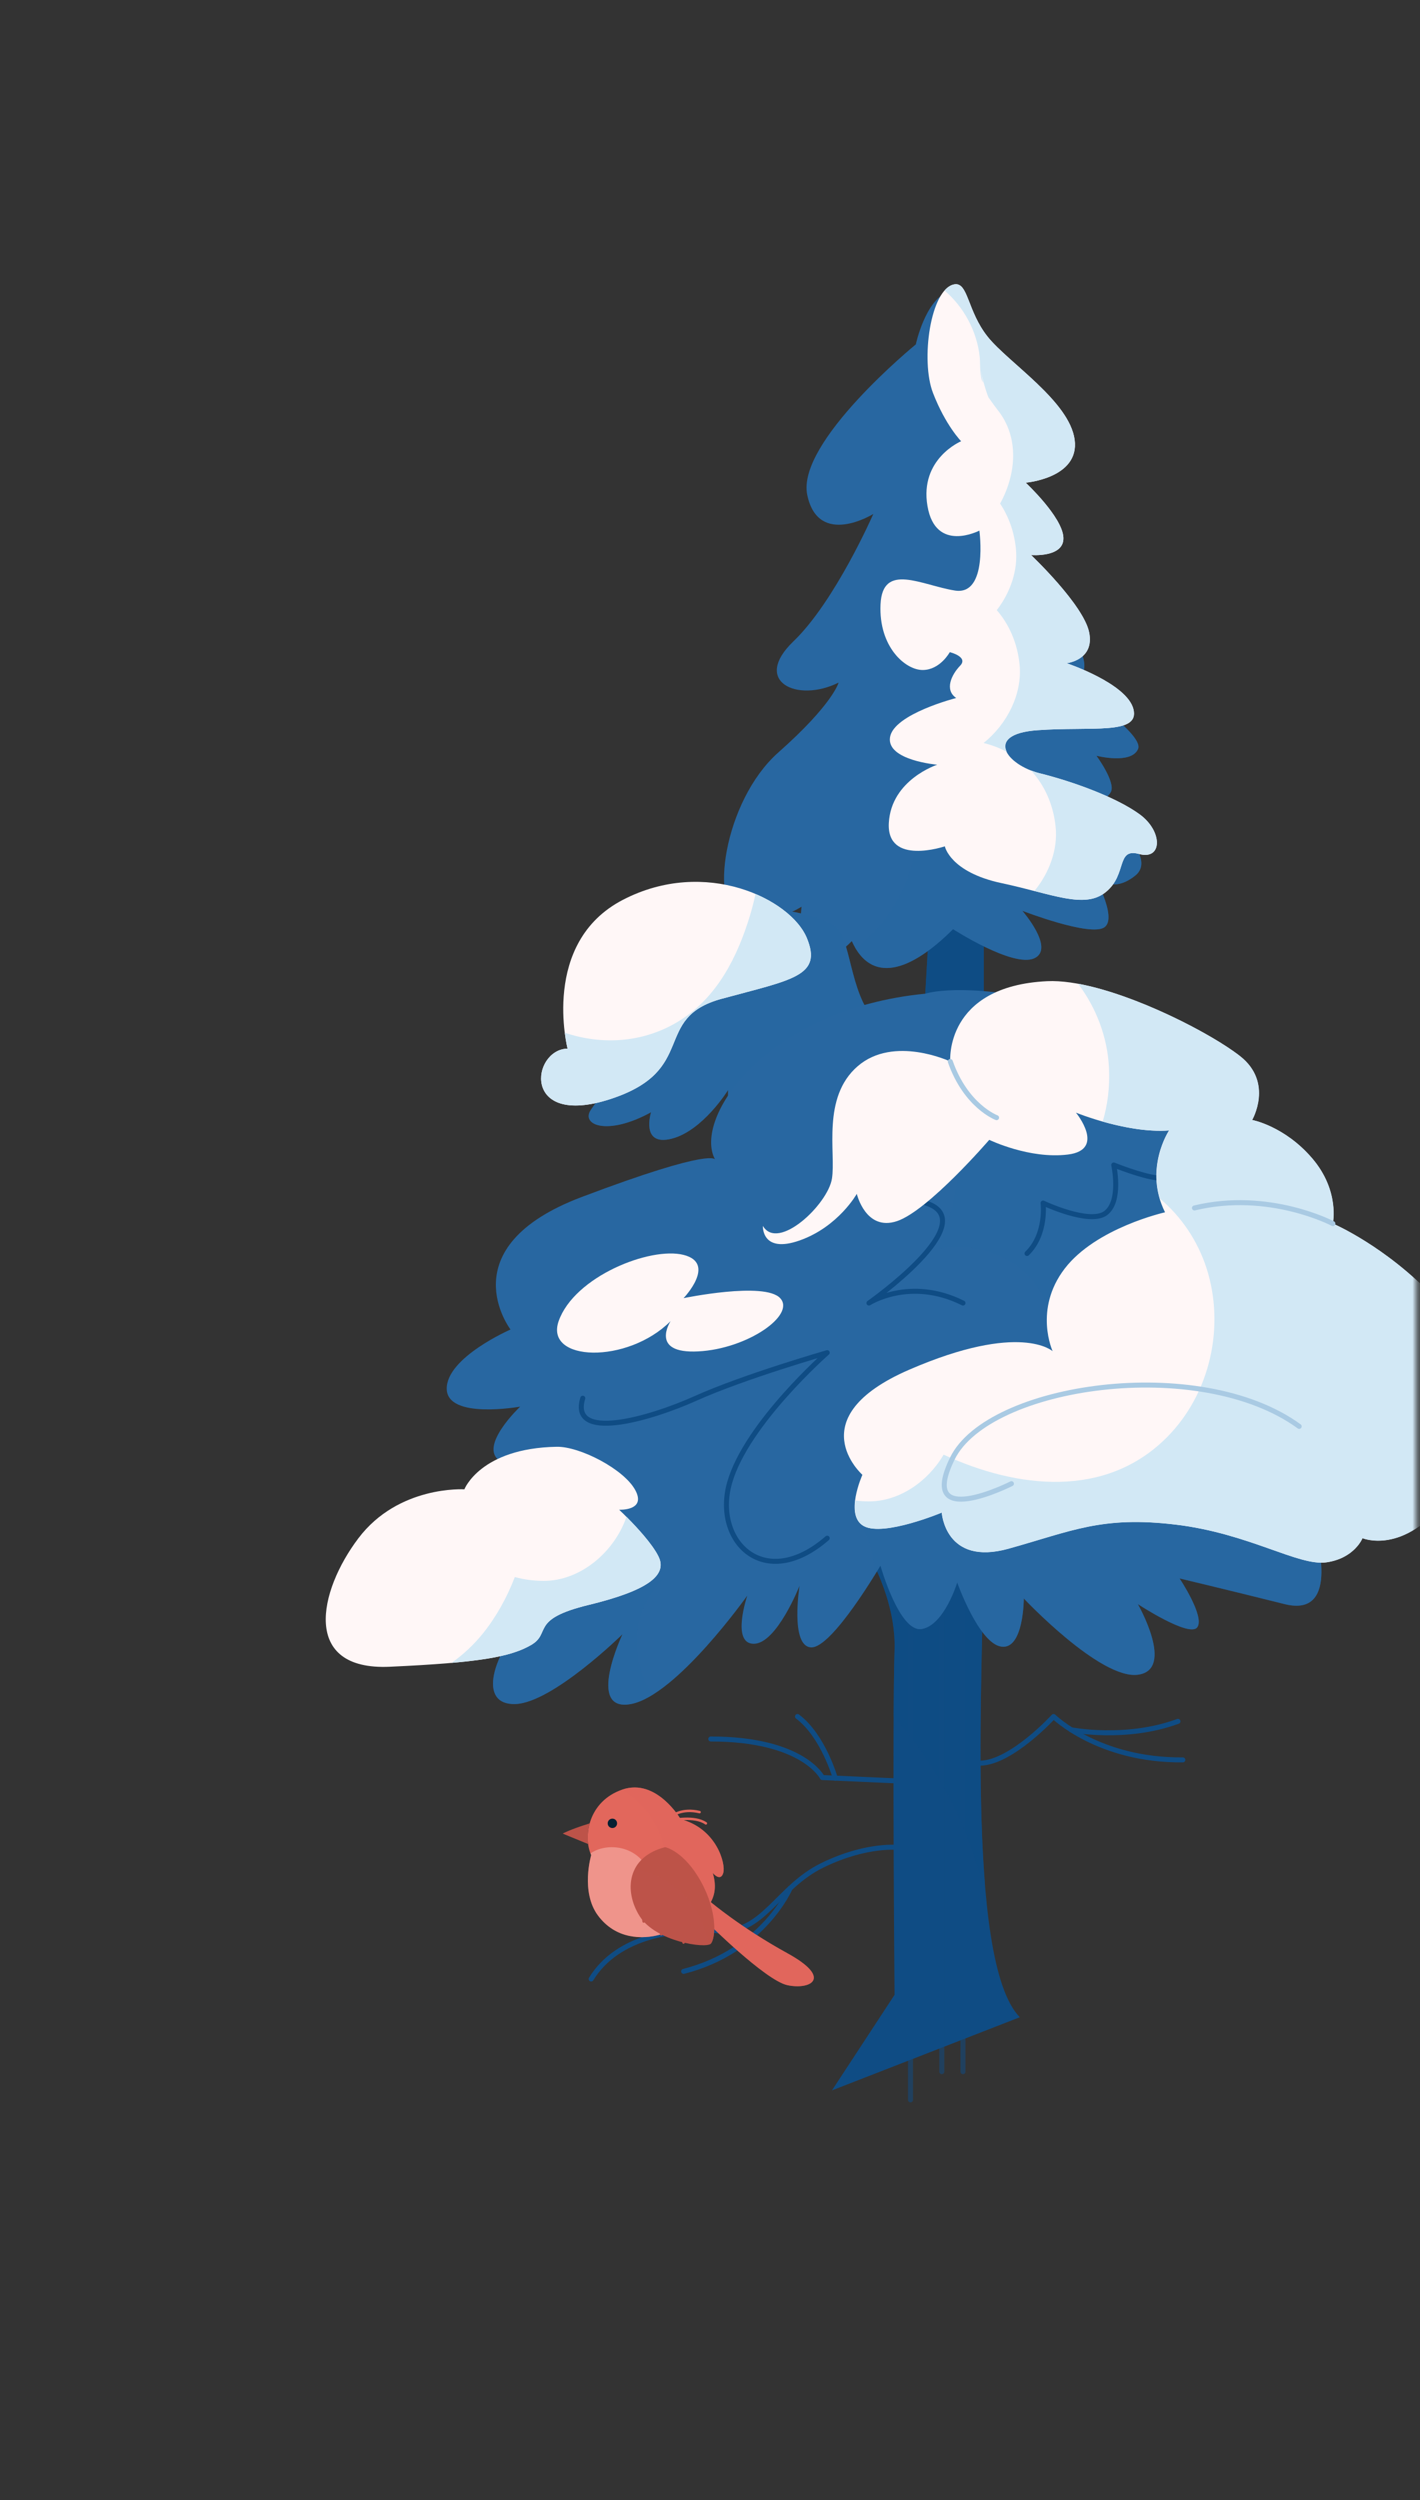
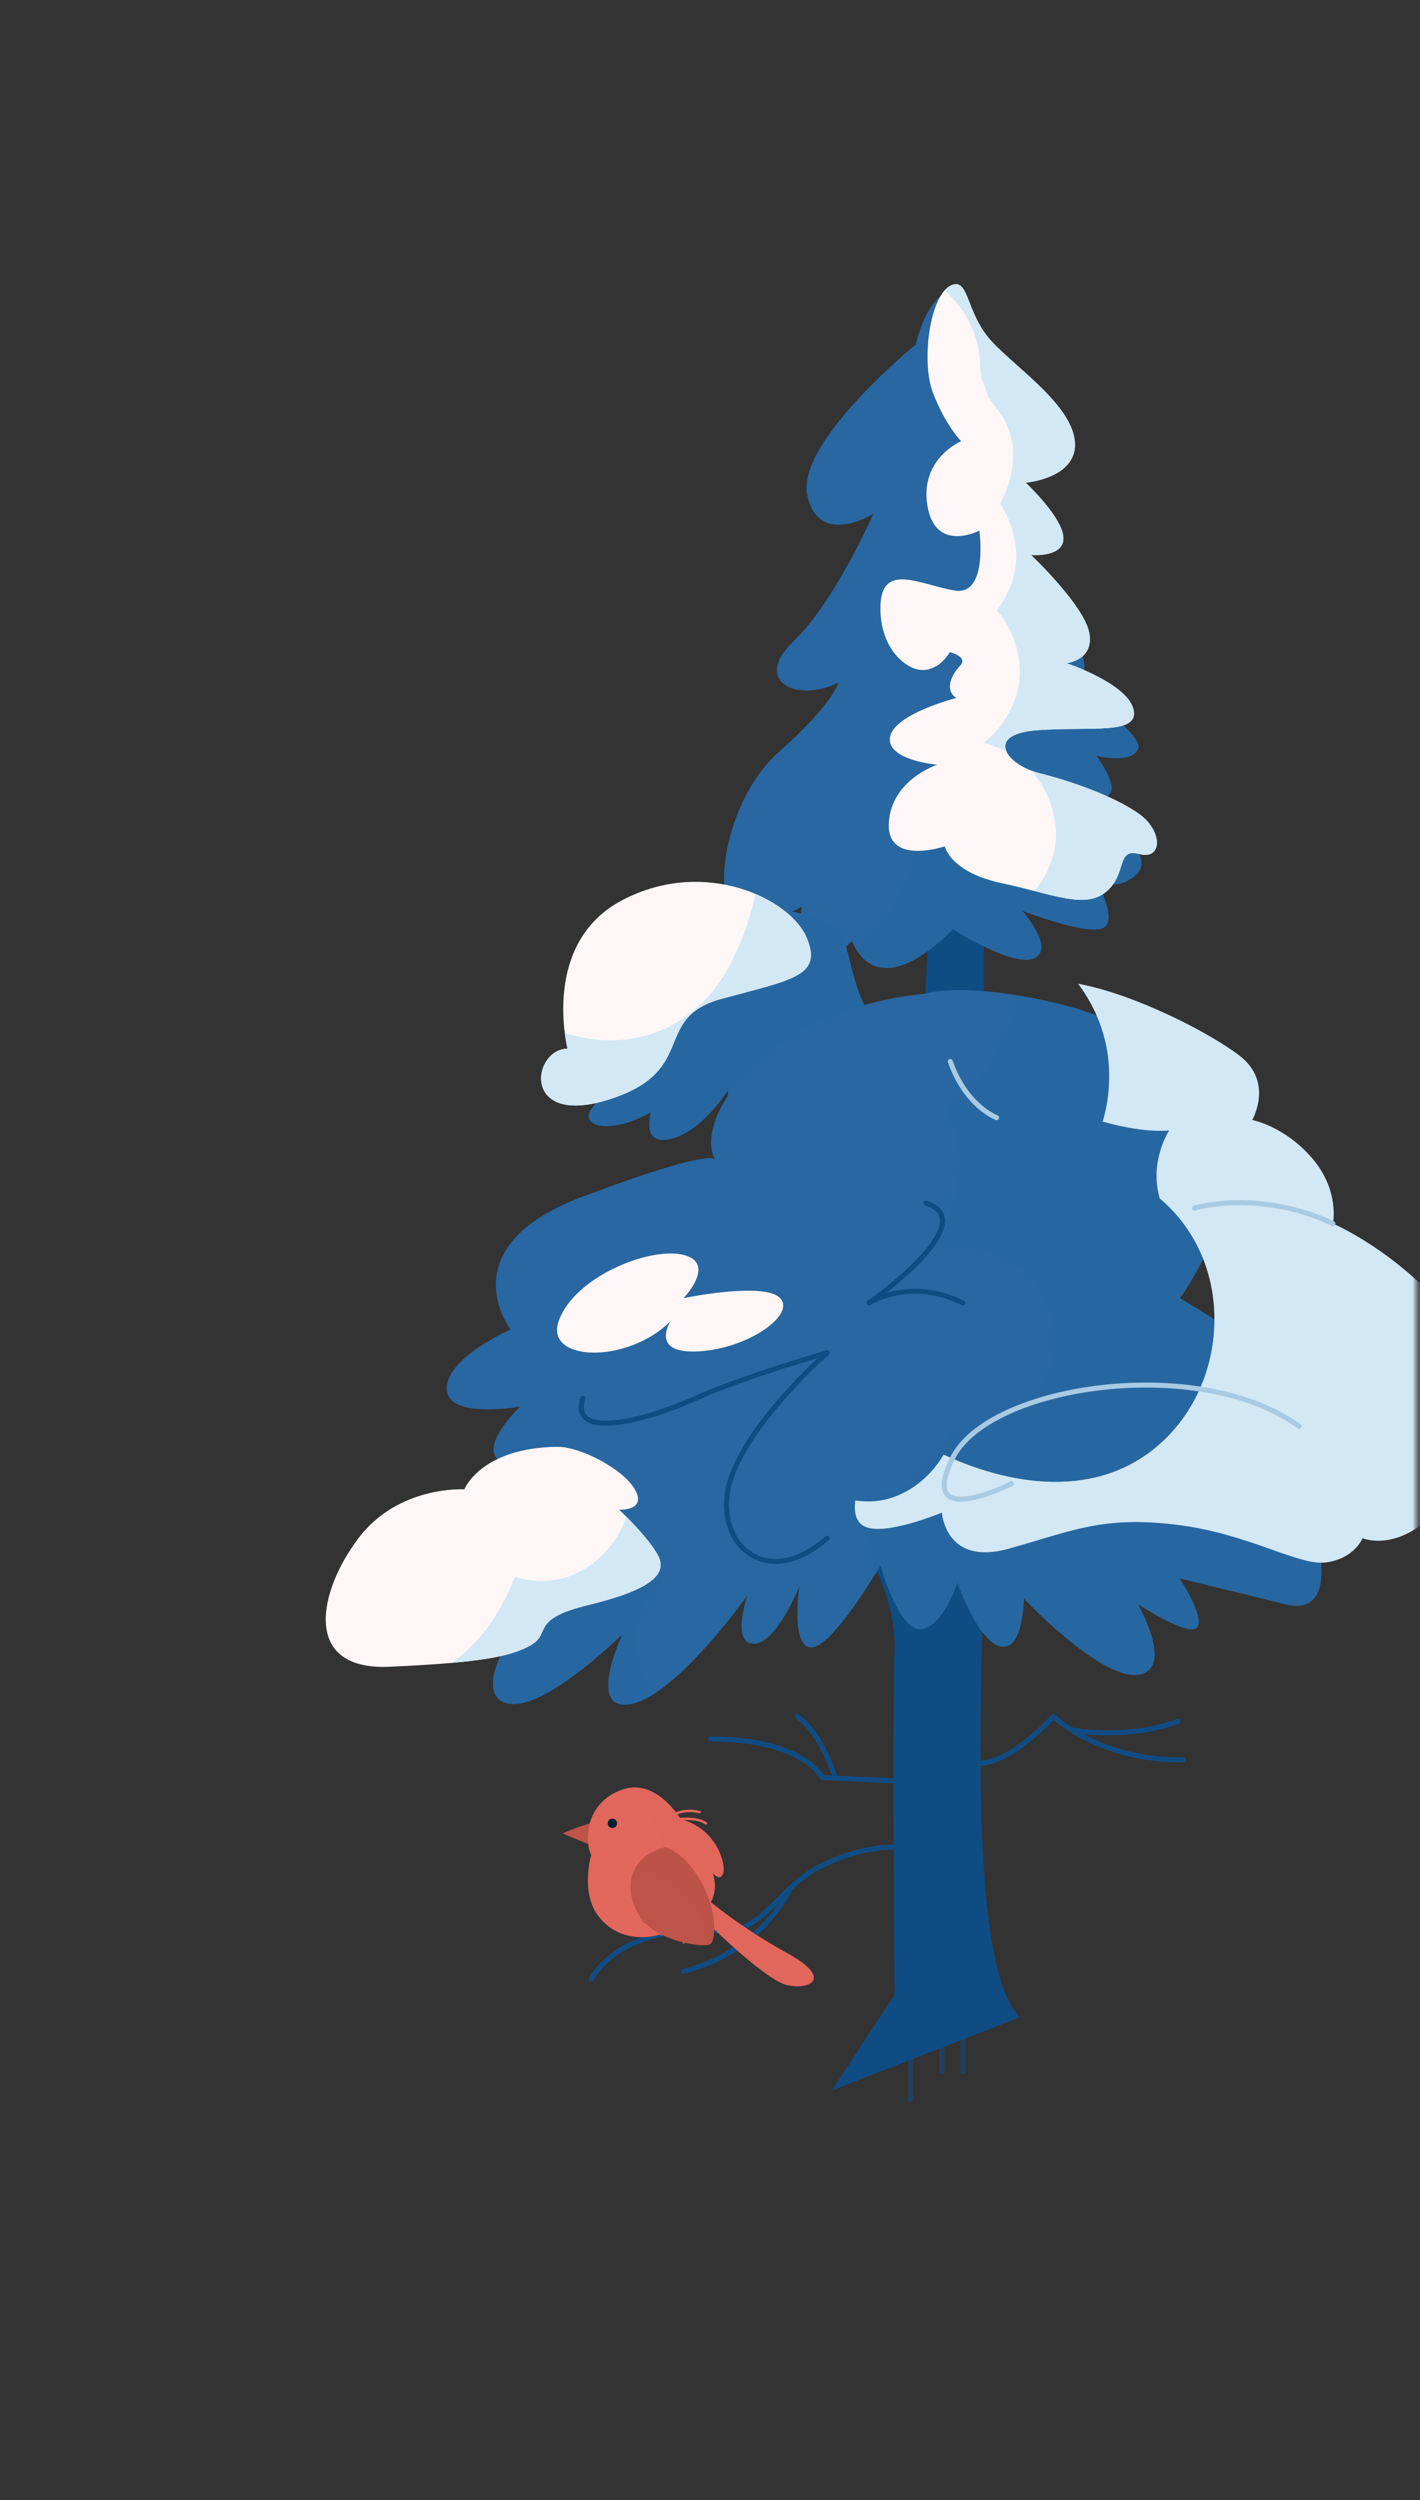
<svg xmlns="http://www.w3.org/2000/svg" width="284" height="500" viewBox="0 0 284 500" fill="none">
  <rect x="0" y="0" width="284" height="500" fill="#333333" stroke="none" />
  <mask id="mask0_1041_1133" style="mask-type:luminance" maskUnits="userSpaceOnUse" x="0" y="0" width="284" height="500">
    <path d="M283.34 500H141.67H0V250V0H141.67H283.34V250V500Z" fill="white" />
  </mask>
  <g mask="url(#mask0_1041_1133)">
    <path d="M142.156 347.766C160.616 347.766 164.466 355.476 164.466 355.476L178.696 356.116" stroke="#0F4C84" stroke-miterlimit="10" stroke-linecap="round" stroke-linejoin="round" />
    <path d="M159.5 343.273C164.64 347.123 167.05 355.593 167.05 355.593" stroke="#0F4C84" stroke-miterlimit="10" stroke-linecap="round" stroke-linejoin="round" />
    <path d="M196.117 352.603C202.367 352.423 210.717 343.273 210.717 343.273C210.717 343.273 219.707 352.103 236.567 351.943" stroke="#0F4C84" stroke-miterlimit="10" stroke-linecap="round" stroke-linejoin="round" />
    <path d="M235.594 344.234C225.164 348.084 214.234 345.924 214.234 345.924" stroke="#0F4C84" stroke-miterlimit="10" stroke-linecap="round" stroke-linejoin="round" />
    <path d="M118.234 395.761C123.534 387.091 135.254 385.491 143.924 386.131C152.594 386.771 155.484 377.411 164.474 373.021C173.464 368.631 179.884 369.471 179.884 369.471" stroke="#0F4C84" stroke-miterlimit="10" stroke-linecap="round" stroke-linejoin="round" />
    <path d="M136.727 394.241C152.677 390.151 158.007 377.641 158.007 377.641" stroke="#0F4C84" stroke-miterlimit="10" stroke-linecap="round" stroke-linejoin="round" />
    <path d="M203.961 403.41C192.881 392.07 196.761 332 196.761 307.61C196.761 283.22 196.761 101.18 196.761 101.18C196.761 101.18 189.521 102.98 189.031 115.81C188.551 128.63 184.211 234.15 180.841 247.13C177.471 260.11 175.061 288.7 175.061 288.7L166.391 299.97C166.391 299.97 179.391 314.53 178.911 329.94C178.431 345.35 178.911 398.93 178.911 398.93L166.391 418.04L203.961 403.41Z" fill="#0F4C84" />
    <path opacity="0.65" d="M178.921 329.94C178.821 333.05 178.761 337.72 178.731 343.18C187.181 353.04 193.231 364.23 196.311 376.46C196.531 376.49 196.751 376.52 196.971 376.56C195.161 353.8 196.761 323.31 196.761 307.61C196.761 283.22 196.761 101.18 196.761 101.18C196.761 101.18 189.521 102.98 189.031 115.81C188.551 128.63 184.211 234.15 180.841 247.13C177.471 260.11 175.061 288.7 175.061 288.7L166.391 299.97C166.391 299.97 179.401 314.53 178.921 329.94Z" fill="#0F4C84" />
    <g opacity="0.53">
      <path d="M192.594 285.25V414.3" stroke="#0F4C84" stroke-miterlimit="10" stroke-linecap="round" stroke-linejoin="round" />
      <path d="M188.359 299.727V414.297" stroke="#0F4C84" stroke-miterlimit="10" stroke-linecap="round" stroke-linejoin="round" />
      <path d="M182.102 299.727V419.937" stroke="#0F4C84" stroke-miterlimit="10" stroke-linecap="round" stroke-linejoin="round" />
    </g>
    <path d="M170.355 188.21C174.225 196.75 181.905 194.5 190.615 185.81C190.615 185.81 202.635 193.57 206.855 191.64C211.075 189.71 204.465 182.14 204.465 182.14C204.465 182.14 218.035 187.39 220.865 185.45C223.695 183.51 218.415 174.37 218.415 174.37C218.415 174.37 221.615 179.47 227.055 175.1C232.495 170.73 217.925 160.32 217.925 160.32C217.925 160.32 221.165 160.35 222.175 158.38C223.185 156.41 219.285 151.13 219.285 151.13C219.285 151.13 226.265 152.93 227.615 149.78C228.965 146.63 213.385 136.5 213.385 136.5C213.385 136.5 218.245 136.18 216.495 131.08C214.745 125.98 206.225 111 206.225 111C206.225 111 211.425 108.05 207.915 103.89C204.395 99.73 201.265 96.81 201.265 96.81L189.505 75.76C189.505 75.76 194.065 56.51 189.525 58.36C184.985 60.22 183.165 68.87 183.165 68.87C183.165 68.87 159.205 88.43 161.455 99.01C163.705 109.59 174.665 102.78 174.665 102.78C174.665 102.78 167.025 120.26 158.685 128.26C150.335 136.26 159.395 140.64 167.715 136.51C167.715 136.51 166.635 140.77 155.665 150.48C144.695 160.19 141.655 181.92 148.295 183.45C154.935 184.98 160.315 181.32 160.315 181.32C160.315 181.32 158.885 192.53 162.765 192.39C166.635 192.25 170.355 188.21 170.355 188.21Z" fill="#2867A1" />
    <path opacity="0.49" d="M217.911 160.322C217.911 160.322 221.151 160.352 222.161 158.382C223.171 156.412 219.271 151.132 219.271 151.132C219.271 151.132 226.251 152.932 227.601 149.782C228.951 146.632 213.371 136.502 213.371 136.502C213.371 136.502 218.231 136.182 216.481 131.082C214.861 126.352 207.431 113.152 206.351 111.242C204.951 118.712 200.091 126.002 195.241 131.392C196.651 134.822 197.111 138.642 196.371 142.272C194.671 150.602 190.101 157.922 183.991 164.092C183.181 172.512 180.601 180.572 174.301 186.842C173.241 187.892 172.151 188.772 171.031 189.522C175.081 196.482 182.391 194.022 190.611 185.812C190.611 185.812 202.631 193.572 206.851 191.642C211.071 189.712 204.461 182.142 204.461 182.142C204.461 182.142 218.031 187.392 220.861 185.452C223.691 183.512 218.411 174.372 218.411 174.372C218.411 174.372 221.611 179.472 227.051 175.102C232.481 170.732 217.911 160.322 217.911 160.322Z" fill="#2867A1" />
    <path d="M176.084 204.967C170.064 200.387 170.424 188.717 167.414 185.587C164.404 182.457 139.484 176.197 127.924 190.527C116.364 204.857 123.104 208.347 122.624 212.557C122.144 216.767 120.214 218.937 118.174 221.947C116.124 224.957 121.424 227.247 130.214 222.427C130.214 222.427 128.044 229.287 134.304 227.727C140.564 226.157 145.624 217.977 145.624 217.977C145.624 217.977 145.024 226.527 149.714 225.807C154.414 225.087 167.174 214.487 167.174 214.487L176.084 204.967Z" fill="#2867A1" />
    <path opacity="0.49" d="M176.084 204.967C170.064 200.387 170.424 188.717 167.414 185.587C164.404 182.457 139.484 176.197 127.924 190.527C116.364 204.857 123.104 208.347 122.624 212.557C122.144 216.767 120.214 218.937 118.174 221.947C116.124 224.957 121.424 227.247 130.214 222.427C130.214 222.427 128.044 229.287 134.304 227.727C140.564 226.157 145.624 217.977 145.624 217.977C145.624 217.977 145.024 226.527 149.714 225.807C154.414 225.087 167.174 214.487 167.174 214.487L176.084 204.967Z" fill="#2867A1" />
    <path d="M185.064 198.718C153.154 201.828 138.464 223.738 143.044 231.928C143.044 231.928 143.044 229.278 116.314 239.388C89.584 249.498 102.104 265.878 102.104 265.878C102.104 265.878 89.344 271.428 89.344 277.688C89.344 283.948 104.034 281.298 104.034 281.298C104.034 281.298 95.604 289.248 99.944 292.138C104.274 295.028 115.034 293.098 115.034 293.098C115.034 293.098 114.874 312.848 106.444 321.998C98.014 331.148 95.604 341.018 103.074 340.778C110.534 340.538 124.504 326.808 124.504 326.808C124.504 326.808 117.094 342.478 126.194 340.778C135.294 339.078 149.454 319.098 149.454 319.098C149.454 319.098 146.184 328.728 150.754 328.728C155.334 328.728 159.904 317.148 159.904 317.148C159.904 317.148 157.994 329.208 162.204 329.448C166.414 329.688 176.094 313.078 176.094 313.078C176.094 313.078 179.894 326.568 184.384 325.758C188.874 324.958 191.444 316.448 191.444 316.448C191.444 316.448 195.774 328.648 200.274 329.288C204.764 329.928 204.764 319.658 204.764 319.658C204.764 319.658 220.014 335.868 227.564 334.908C235.114 333.948 227.564 320.778 227.564 320.778C227.564 320.778 237.834 327.518 239.444 325.438C241.054 323.348 235.914 315.648 235.914 315.648C235.914 315.648 245.384 317.898 256.944 320.788C268.504 323.678 262.964 306.098 262.964 306.098C262.964 306.098 278.134 303.928 273.564 291.408C268.984 278.888 235.994 259.608 235.994 259.608C235.994 259.608 251.164 238.818 241.534 227.948C231.904 217.078 223.554 209.378 223.554 209.378C223.554 209.378 229.504 204.878 210.954 200.548C192.404 196.218 185.064 198.718 185.064 198.718Z" fill="#2867A1" />
    <path opacity="0.49" d="M127.753 324.647C128.573 320.797 130.403 318.087 132.873 315.607C130.843 316.557 128.653 317.107 126.403 317.107C120.683 317.107 115.663 314.997 112.123 311.367C110.863 315.327 109.043 319.167 106.443 321.987C98.013 331.137 95.603 341.007 103.073 340.767C110.533 340.527 124.503 326.797 124.503 326.797C124.503 326.797 117.093 342.467 126.193 340.767C127.563 340.507 129.053 339.837 130.583 338.877C130.503 338.767 130.423 338.657 130.343 338.557C127.653 334.807 126.813 329.087 127.753 324.647Z" fill="#2867A1" />
    <path opacity="0.49" d="M273.55 291.41C268.97 278.89 235.98 259.61 235.98 259.61C235.98 259.61 251.15 238.82 241.52 227.95C231.89 217.08 223.54 209.38 223.54 209.38C223.54 209.38 229.49 204.88 210.94 200.55C208.24 199.92 205.78 199.44 203.54 199.07C203.36 201.47 202.76 203.84 201.76 206.03C199.03 211.93 194.58 217.95 189.14 221.82C191.27 225.77 192.11 230.53 191.55 235.07C190.94 240.02 189.55 245.03 187.62 249.84C188.82 249.53 190.05 249.36 191.3 249.36C201.68 249.36 209.79 256.27 210.87 266.73C211.86 276.26 203.19 286.3 193.5 286.3C192.27 286.3 191.08 286.19 189.92 286C187.67 293.06 180.91 299.01 173.51 299.13C173.08 300.81 172.4 302.44 171.5 303.97C171.66 304.19 171.81 304.41 171.95 304.63C174.08 307.9 174.86 311.49 174.8 315.21C175.59 313.93 176.08 313.1 176.08 313.1C176.08 313.1 179.88 326.58 184.37 325.78C188.86 324.98 191.43 316.47 191.43 316.47C191.43 316.47 195.76 328.67 200.26 329.31C204.75 329.95 204.75 319.68 204.75 319.68C204.75 319.68 220 335.89 227.55 334.93C235.1 333.97 227.55 320.8 227.55 320.8C227.55 320.8 237.82 327.54 239.43 325.46C241.04 323.37 235.9 315.67 235.9 315.67C235.9 315.67 245.37 317.92 256.93 320.81C268.49 323.7 262.95 306.12 262.95 306.12C262.95 306.12 278.13 303.94 273.55 291.41Z" fill="#2867A1" />
    <path d="M116.556 279.618C113.906 288.288 129.556 283.948 139.196 279.618C148.826 275.288 165.446 270.508 165.446 270.508C165.446 270.508 149.316 284.668 145.936 296.468C142.566 308.268 152.916 318.508 165.446 307.608" stroke="#0F4C84" stroke-miterlimit="10" stroke-linecap="round" stroke-linejoin="round" />
    <path d="M192.599 260.586C181.979 255.286 173.789 260.586 173.789 260.586C173.789 260.586 196.909 244.346 185.189 240.586" stroke="#0F4C84" stroke-miterlimit="10" stroke-linecap="round" stroke-linejoin="round" />
-     <path d="M205.406 250.677C209.416 246.787 208.616 240.587 208.616 240.587C208.616 240.587 217.926 244.997 221.136 242.597C224.346 240.197 222.746 232.977 222.746 232.977C222.746 232.977 228.316 235.227 231.386 235.547" stroke="#0F4C84" stroke-miterlimit="10" stroke-linecap="round" stroke-linejoin="round" />
    <path d="M190.846 56.869C186.076 57.759 184.086 72.089 186.596 78.579C189.106 85.069 192.226 88.239 192.226 88.239C192.226 88.239 183.876 91.729 185.496 101.209C187.116 110.689 195.876 106.109 195.876 106.109C195.876 106.109 197.676 119.149 190.996 118.099C184.316 117.049 176.496 112.369 176.106 120.869C175.716 129.379 181.086 134.019 184.566 133.989C188.046 133.959 189.956 130.419 189.956 130.419C189.956 130.419 193.746 131.339 192.026 133.129C190.306 134.919 188.846 137.939 191.236 139.589C191.236 139.589 178.766 142.769 178.006 147.419C177.256 152.069 187.446 152.929 187.446 152.929C187.446 152.929 178.256 155.899 177.766 164.559C177.276 173.219 188.966 169.249 188.966 169.249C188.966 169.249 189.986 174.409 200.306 176.609C210.636 178.809 216.896 181.869 221.186 178.369C225.476 174.869 223.166 169.519 227.816 170.789C232.466 172.069 232.596 166.279 227.926 162.859C223.256 159.449 214.586 156.299 207.956 154.649C201.326 152.999 196.656 146.809 207.476 146.029C218.296 145.249 227.936 147.029 226.676 141.849C225.416 136.669 213.316 132.629 213.316 132.629C213.316 132.629 218.926 132.019 217.816 126.479C216.706 120.939 206.216 110.999 206.216 110.999C206.216 110.999 212.936 111.569 212.676 107.439C212.416 103.309 205.136 96.529 205.136 96.529C205.136 96.529 215.966 95.629 214.926 87.929C213.886 80.229 201.726 72.559 197.566 67.379C193.416 62.199 193.666 56.339 190.846 56.869Z" fill="#FFF7F7" />
    <path d="M113.512 209.702C106.292 209.862 104.202 225.592 122.022 219.812C139.842 214.032 130.212 203.602 144.332 199.742C158.462 195.892 164.562 195.242 161.352 187.542C158.142 179.832 141.122 171.382 124.592 179.942C108.052 188.512 113.512 209.702 113.512 209.702Z" fill="#FFF7F7" />
    <path d="M111.333 289.329C96.063 289.609 92.873 297.839 92.873 297.839C92.873 297.839 79.713 297.009 71.683 307.619C63.653 318.229 60.283 334.119 77.943 333.319C95.603 332.519 102.023 331.389 106.193 328.989C110.363 326.589 105.823 323.849 117.733 320.959C129.633 318.069 133.493 314.999 131.723 311.319C129.953 307.639 123.833 301.919 123.833 301.919C123.833 301.919 129.313 302.179 127.063 298.009C124.823 293.819 115.963 289.239 111.333 289.329Z" fill="#FFF7F7" />
-     <path d="M209.42 196.217C188.85 197.227 190.05 212.277 190.05 212.277C190.05 212.277 178.76 206.967 171.53 213.227C164.31 219.487 167.2 230.567 166.39 235.697C165.59 240.837 155.63 250.307 152.58 245.167C152.58 245.167 152.26 250.787 159.96 248.057C167.67 245.327 171.36 238.747 171.36 238.747C171.36 238.747 173.13 246.297 179.39 244.207C185.65 242.117 197.85 227.947 197.85 227.947C197.85 227.947 205.88 231.847 213.58 230.887C221.29 229.927 215.19 222.507 215.19 222.507C215.19 222.507 225.46 226.707 233.81 226.067C233.81 226.067 228.67 233.777 233.01 242.437C233.01 242.437 219.2 245.527 212.94 253.697C206.68 261.867 210.53 270.217 210.53 270.217C210.53 270.217 204.09 264.277 181.86 273.907C159.64 283.537 172.48 294.937 172.48 294.937C172.48 294.937 168.79 303.127 172.8 305.207C176.81 307.297 188.34 302.477 188.34 302.477C188.34 302.477 189.01 313.237 201.69 309.697C214.37 306.167 220.31 303.117 235.08 304.877C249.85 306.647 259.64 313.227 265.26 312.427C270.88 311.627 272.48 307.597 272.48 307.597C272.48 307.597 280.67 311.077 289.34 299.717C298.01 288.347 292.87 276.147 292.87 276.147C292.87 276.147 296.77 270.087 286.95 259.627C277.13 249.177 266.54 244.677 266.54 244.677C266.54 244.677 267.98 238.177 262.45 231.677C256.91 225.177 250.41 223.967 250.41 223.967C250.41 223.967 254.74 216.507 248 211.207C241.28 205.927 220.9 195.657 209.42 196.217Z" fill="#FFF7F7" />
    <path d="M111.733 264.196C108.873 272.336 125.463 272.866 134.123 264.196C134.123 264.196 129.793 270.776 139.663 270.256C149.533 269.736 159.173 262.966 156.033 259.606C152.903 256.246 136.713 259.606 136.713 259.606C136.713 259.606 143.393 252.636 136.713 250.956C130.033 249.266 114.863 255.286 111.733 264.196Z" fill="#FFF7F7" />
    <path d="M227.955 162.858C223.285 159.448 214.615 156.298 207.985 154.648C207.365 154.498 206.765 154.298 206.195 154.078C208.885 156.998 210.655 160.838 211.125 165.338C211.595 169.878 209.865 174.538 206.885 178.178C213.455 179.868 217.925 181.058 221.215 178.358C225.495 174.848 223.195 169.508 227.845 170.778C232.495 172.058 232.615 166.268 227.955 162.858Z" fill="#D2E8F5" />
    <path d="M195.948 71.419C196.068 72.549 195.908 75.599 196.608 76.489C196.068 73.859 196.018 73.519 196.458 75.479C196.598 76.079 196.768 76.679 196.948 77.269C197.118 77.859 197.308 78.439 197.508 79.009C197.578 79.189 197.638 79.339 197.698 79.479C198.418 80.519 199.358 81.779 199.498 81.949C203.918 87.439 203.248 94.859 200.018 100.709C201.708 103.249 202.828 106.289 203.178 109.709C203.628 114.039 202.078 118.469 199.358 122.019C201.828 124.879 203.458 128.549 203.908 132.829C204.518 138.719 201.448 144.799 196.718 148.589C198.368 148.989 199.918 149.589 201.348 150.349C200.398 148.379 201.778 146.449 207.508 146.029C218.328 145.249 227.968 147.029 226.708 141.849C225.448 136.669 213.348 132.629 213.348 132.629C213.348 132.629 218.958 132.019 217.848 126.479C216.738 120.939 206.218 110.999 206.218 110.999C206.218 110.999 212.938 111.569 212.678 107.439C212.418 103.309 205.138 96.529 205.138 96.529C205.138 96.529 215.968 95.629 214.928 87.929C213.888 80.229 201.728 72.559 197.568 67.379C193.418 62.199 193.668 56.339 190.838 56.869C190.128 56.999 189.478 57.439 188.898 58.099C192.788 61.389 195.408 66.299 195.948 71.419Z" fill="#D2E8F5" />
    <path d="M161.352 187.549C160.012 184.319 156.242 180.969 151.102 178.789C150.782 180.249 150.422 181.679 150.002 183.069C147.512 191.279 143.512 199.339 135.992 204.069C128.932 208.509 120.602 209.089 112.952 206.529C113.202 208.489 113.512 209.699 113.512 209.699C106.292 209.859 104.202 225.589 122.022 219.809C139.842 214.029 130.212 203.599 144.332 199.739C158.462 195.899 164.562 195.249 161.352 187.549Z" fill="#D2E8F5" />
    <path d="M131.725 311.308C130.505 308.768 127.215 305.258 125.295 303.328C122.915 310.318 116.135 316.148 108.755 316.148C106.725 316.148 104.785 315.878 102.965 315.378C101.365 319.548 99.185 323.438 96.535 326.718C94.765 328.908 92.655 330.888 90.305 332.548C99.025 331.788 103.195 330.718 106.205 328.978C110.375 326.568 105.835 323.838 117.745 320.948C129.635 318.058 133.495 314.988 131.725 311.308Z" fill="#D2E8F5" />
    <path d="M292.904 276.157C292.904 276.157 296.804 270.097 286.984 259.637C277.164 249.187 266.574 244.687 266.574 244.687C266.574 244.687 268.014 238.187 262.484 231.687C256.944 225.187 250.444 223.977 250.444 223.977C250.444 223.977 254.774 216.517 248.034 211.217C242.384 206.777 227.155 198.847 215.615 196.727C219.235 201.507 221.504 207.417 221.794 213.547C221.984 217.507 221.504 221.057 220.534 224.297C224.244 225.347 229.314 226.417 233.834 226.077C233.834 226.077 229.774 232.207 231.954 239.677C236.214 243.237 239.525 248.107 241.305 253.617C245.045 265.257 242.054 278.697 233.404 287.407C221.134 299.767 203.414 297.697 188.724 290.907C185.594 296.257 179.884 300.257 173.774 300.257C172.844 300.257 171.945 300.187 171.055 300.077C170.795 302.167 171.054 304.297 172.834 305.227C176.844 307.317 188.375 302.497 188.375 302.497C188.375 302.497 189.044 313.257 201.724 309.717C214.404 306.187 220.345 303.137 235.115 304.897C249.885 306.667 259.674 313.247 265.294 312.447C270.914 311.647 272.514 307.617 272.514 307.617C272.514 307.617 280.705 311.097 289.375 299.737C298.045 288.377 292.904 276.157 292.904 276.157Z" fill="#D2E8F5" />
    <path d="M259.837 285.249C239.847 270.699 197.707 276.959 190.487 291.649C183.267 306.339 202.287 296.709 202.287 296.709" stroke="#A9CAE3" stroke-miterlimit="10" stroke-linecap="round" stroke-linejoin="round" />
    <path d="M238.891 241.571C253.821 237.961 266.581 244.701 266.581 244.701" stroke="#A9CAE3" stroke-miterlimit="10" stroke-linecap="round" stroke-linejoin="round" />
    <path d="M190.055 212.281C193.215 221.261 199.315 223.511 199.315 223.511" stroke="#A9CAE3" stroke-miterlimit="10" stroke-linecap="round" stroke-linejoin="round" />
    <path d="M141.235 384.237C141.235 384.237 153.035 396.037 157.485 396.997C161.935 397.957 166.725 395.697 157.485 390.617C148.245 385.537 142.155 380.387 142.155 380.387C143.045 378.807 143.245 376.897 142.555 374.567C142.555 374.567 144.085 376.417 144.645 374.567C145.205 372.717 143.285 365.657 136.135 363.807C136.135 363.807 131.315 355.537 124.495 357.867C117.675 360.197 116.545 367.257 118.235 370.987C118.235 370.987 116.065 378.327 119.595 383.067C123.125 387.807 128.435 387.927 132.245 386.817C136.055 385.727 141.235 384.237 141.235 384.237Z" fill="#E2675C" />
    <path d="M141.174 364.64C138.884 363.05 134.484 364.02 134.484 364.02" stroke="#E2675C" stroke-width="0.5" stroke-miterlimit="10" stroke-linecap="round" stroke-linejoin="round" />
    <path d="M139.912 362.389C136.422 361.549 134.492 363.109 134.492 363.109" stroke="#E2675C" stroke-width="0.5" stroke-miterlimit="10" stroke-linecap="round" stroke-linejoin="round" />
    <path opacity="0.52" d="M157.494 390.625C148.254 385.545 142.164 380.395 142.164 380.395C143.054 378.815 143.254 376.905 142.564 374.575C142.564 374.575 144.094 376.425 144.654 374.575C145.214 372.725 143.294 365.665 136.144 363.815C136.144 363.815 131.324 355.545 124.504 357.875C124.474 357.885 124.444 357.895 124.414 357.915C129.314 360.875 132.674 365.975 133.344 372.435C133.914 377.905 131.294 383.535 127.134 387.345C128.944 387.525 130.724 387.285 132.254 386.835C136.064 385.735 141.234 384.245 141.234 384.245C141.234 384.245 153.034 396.045 157.484 397.005C161.944 397.965 166.724 395.705 157.494 390.625Z" fill="#E2675C" />
-     <path opacity="0.44" d="M129.478 373.604C127.068 368.974 121.208 368.474 118.108 370.644C118.148 370.764 118.188 370.884 118.238 370.994C118.238 370.994 116.068 378.334 119.598 383.074C123.128 387.814 128.438 387.934 132.248 386.824C132.498 386.754 132.768 386.674 133.028 386.594C132.718 384.064 131.768 378.004 129.478 373.604Z" fill="#FFCCC7" />
    <path d="M123.419 364.635C123.419 365.155 122.999 365.575 122.479 365.575C121.959 365.575 121.539 365.155 121.539 364.635C121.539 364.115 121.959 363.695 122.479 363.695C122.999 363.695 123.419 364.115 123.419 364.635Z" fill="#062033" />
    <path d="M117.947 364.641C114.107 365.821 112.547 366.671 112.547 366.671L117.637 368.761C117.467 367.391 117.567 366.021 117.947 364.641Z" fill="#BD5349" />
    <path d="M117.617 366.398C116.527 366.658 115.417 366.798 114.277 366.798C113.737 366.798 113.217 366.768 112.688 366.728L117.617 368.748C117.537 367.968 117.537 367.188 117.617 366.398Z" fill="#BD5349" />
    <path d="M133.035 369.406C125.385 371.356 124.745 378.176 127.955 383.236C131.165 388.296 141.195 389.736 142.165 388.696C143.125 387.656 143.545 382.356 140.165 376.256C136.785 370.156 133.035 369.406 133.035 369.406Z" fill="#BD5349" />
    <path opacity="0.65" d="M140.158 376.256C136.778 370.156 133.038 369.406 133.038 369.406C129.948 370.196 128.018 371.776 127.008 373.716C134.588 375.326 140.288 380.926 141.758 388.886C141.938 388.836 142.088 388.776 142.158 388.696C143.128 387.656 143.538 382.356 140.158 376.256Z" fill="#BD5349" />
    <path d="M129.252 377.336C127.992 380.326 128.732 384.266 128.732 384.266" stroke="#BD5349" stroke-width="0.5" stroke-miterlimit="10" stroke-linecap="round" stroke-linejoin="round" />
    <path d="M132.319 380.086C131.839 382.796 132.249 386.826 132.249 386.826" stroke="#BD5349" stroke-width="0.5" stroke-miterlimit="10" stroke-linecap="round" stroke-linejoin="round" />
    <path d="M135.933 382.195C135.813 384.785 136.713 388.475 136.713 388.475" stroke="#BD5349" stroke-width="0.5" stroke-miterlimit="10" stroke-linecap="round" stroke-linejoin="round" />
  </g>
</svg>